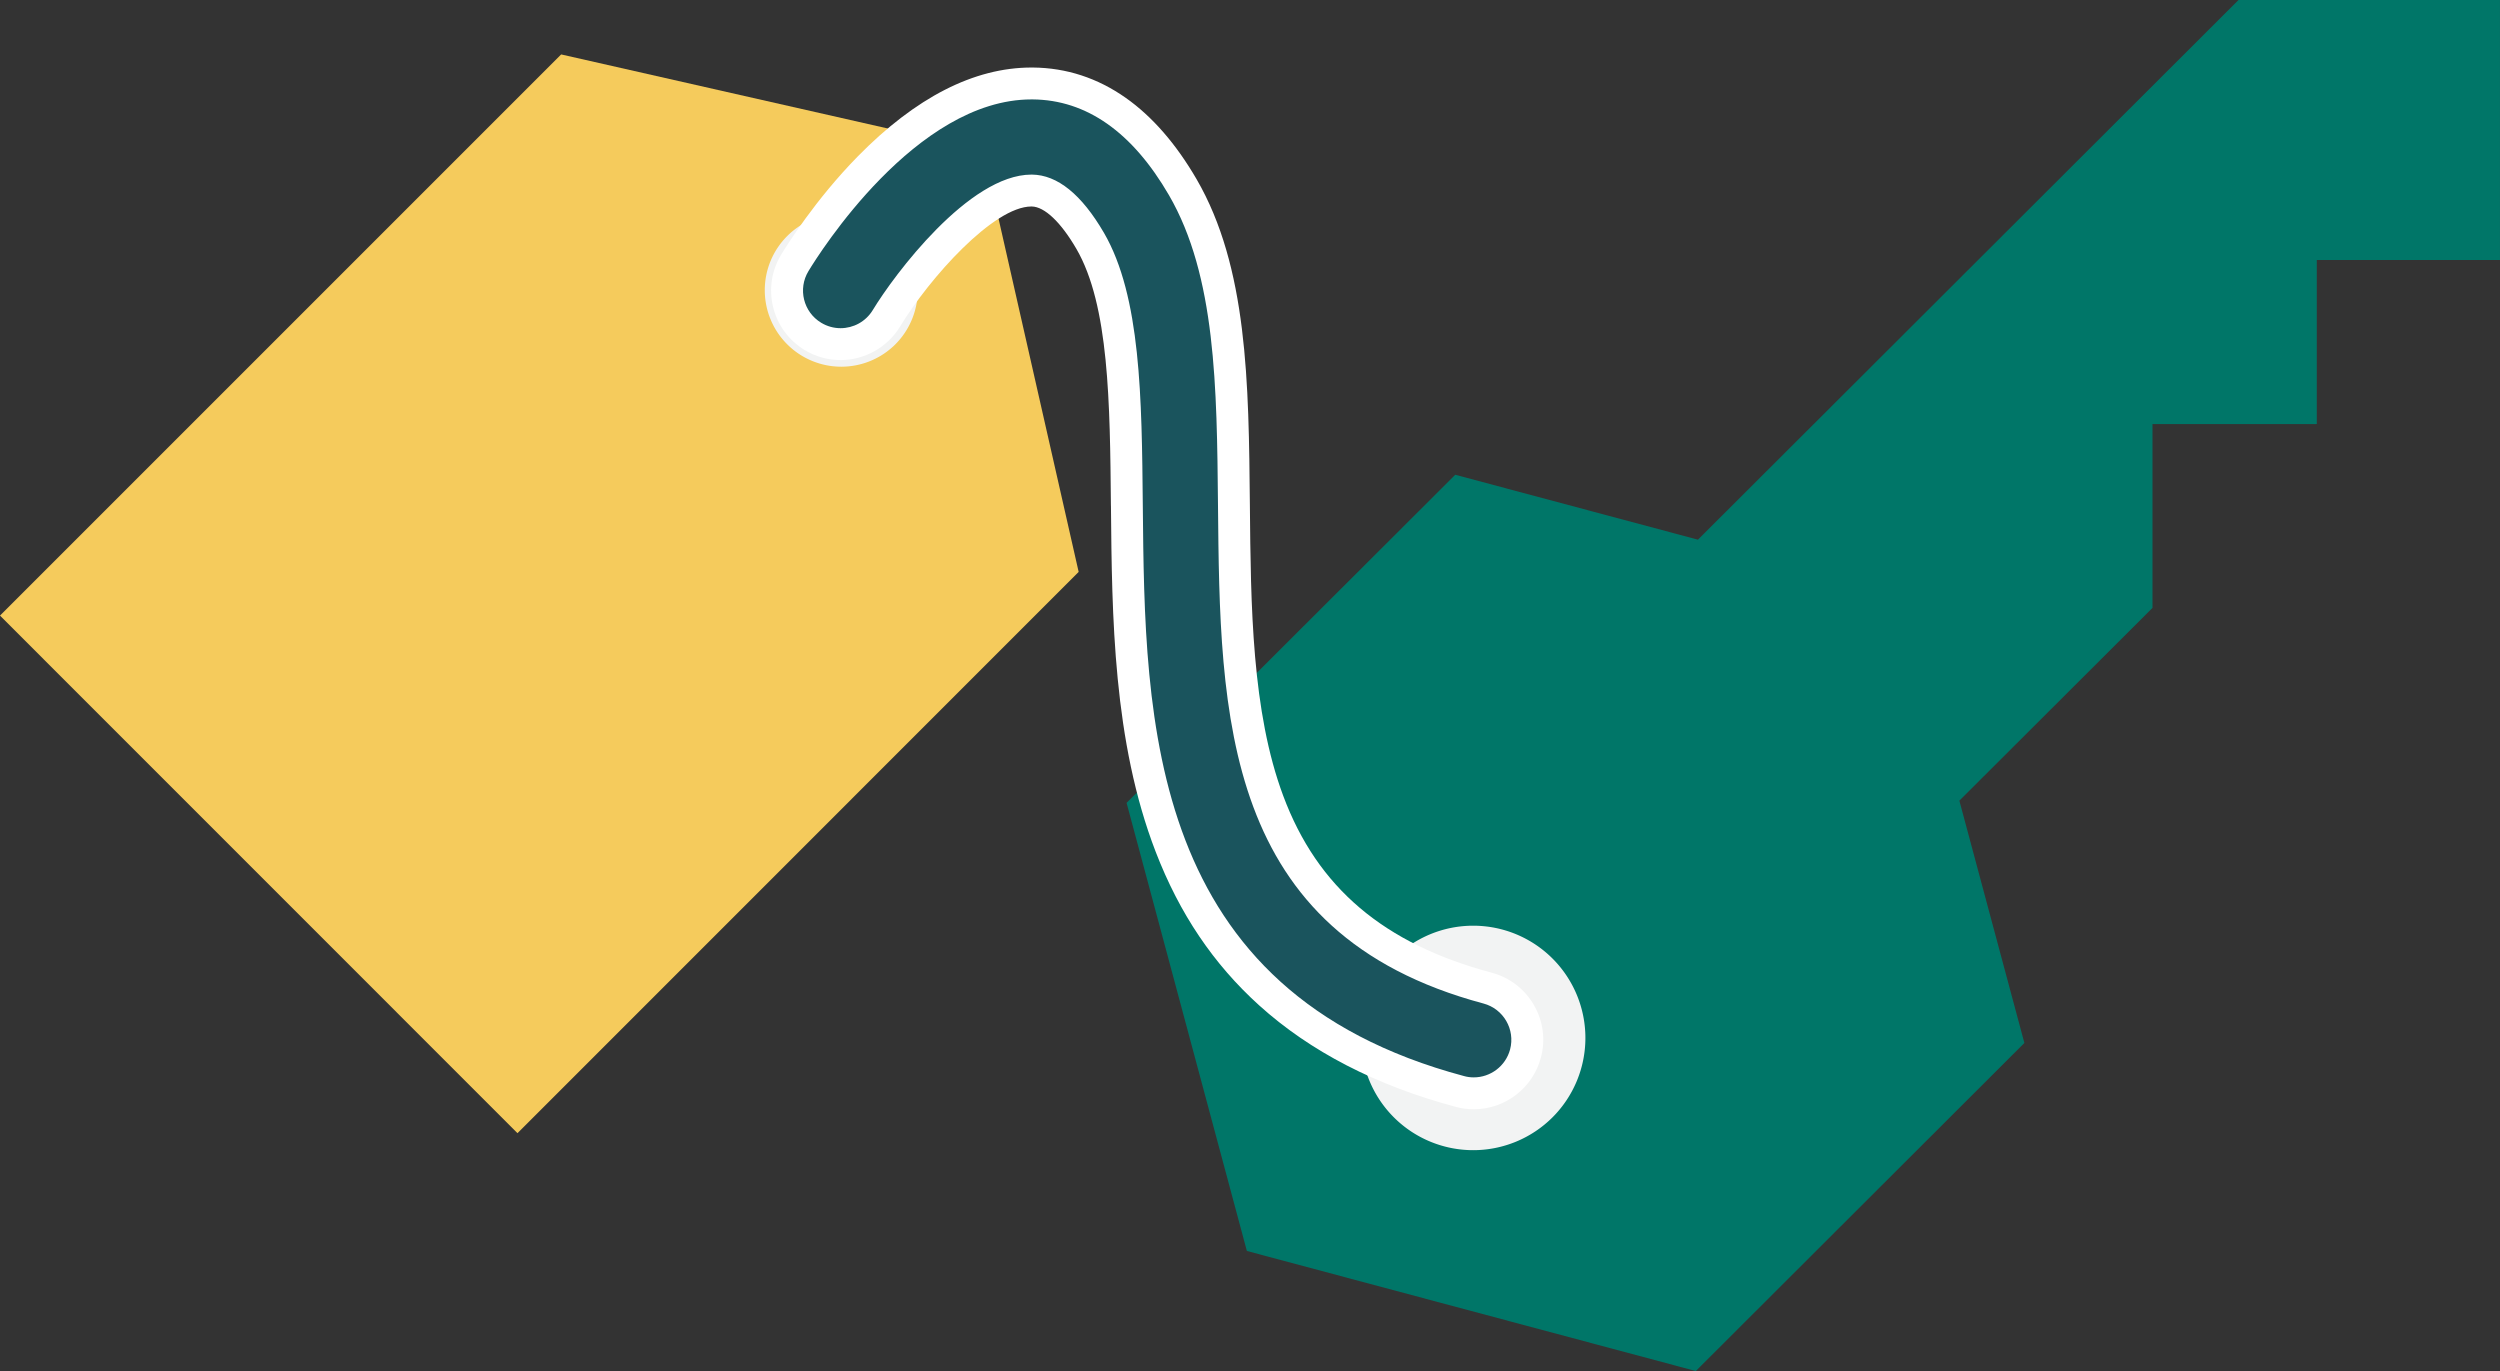
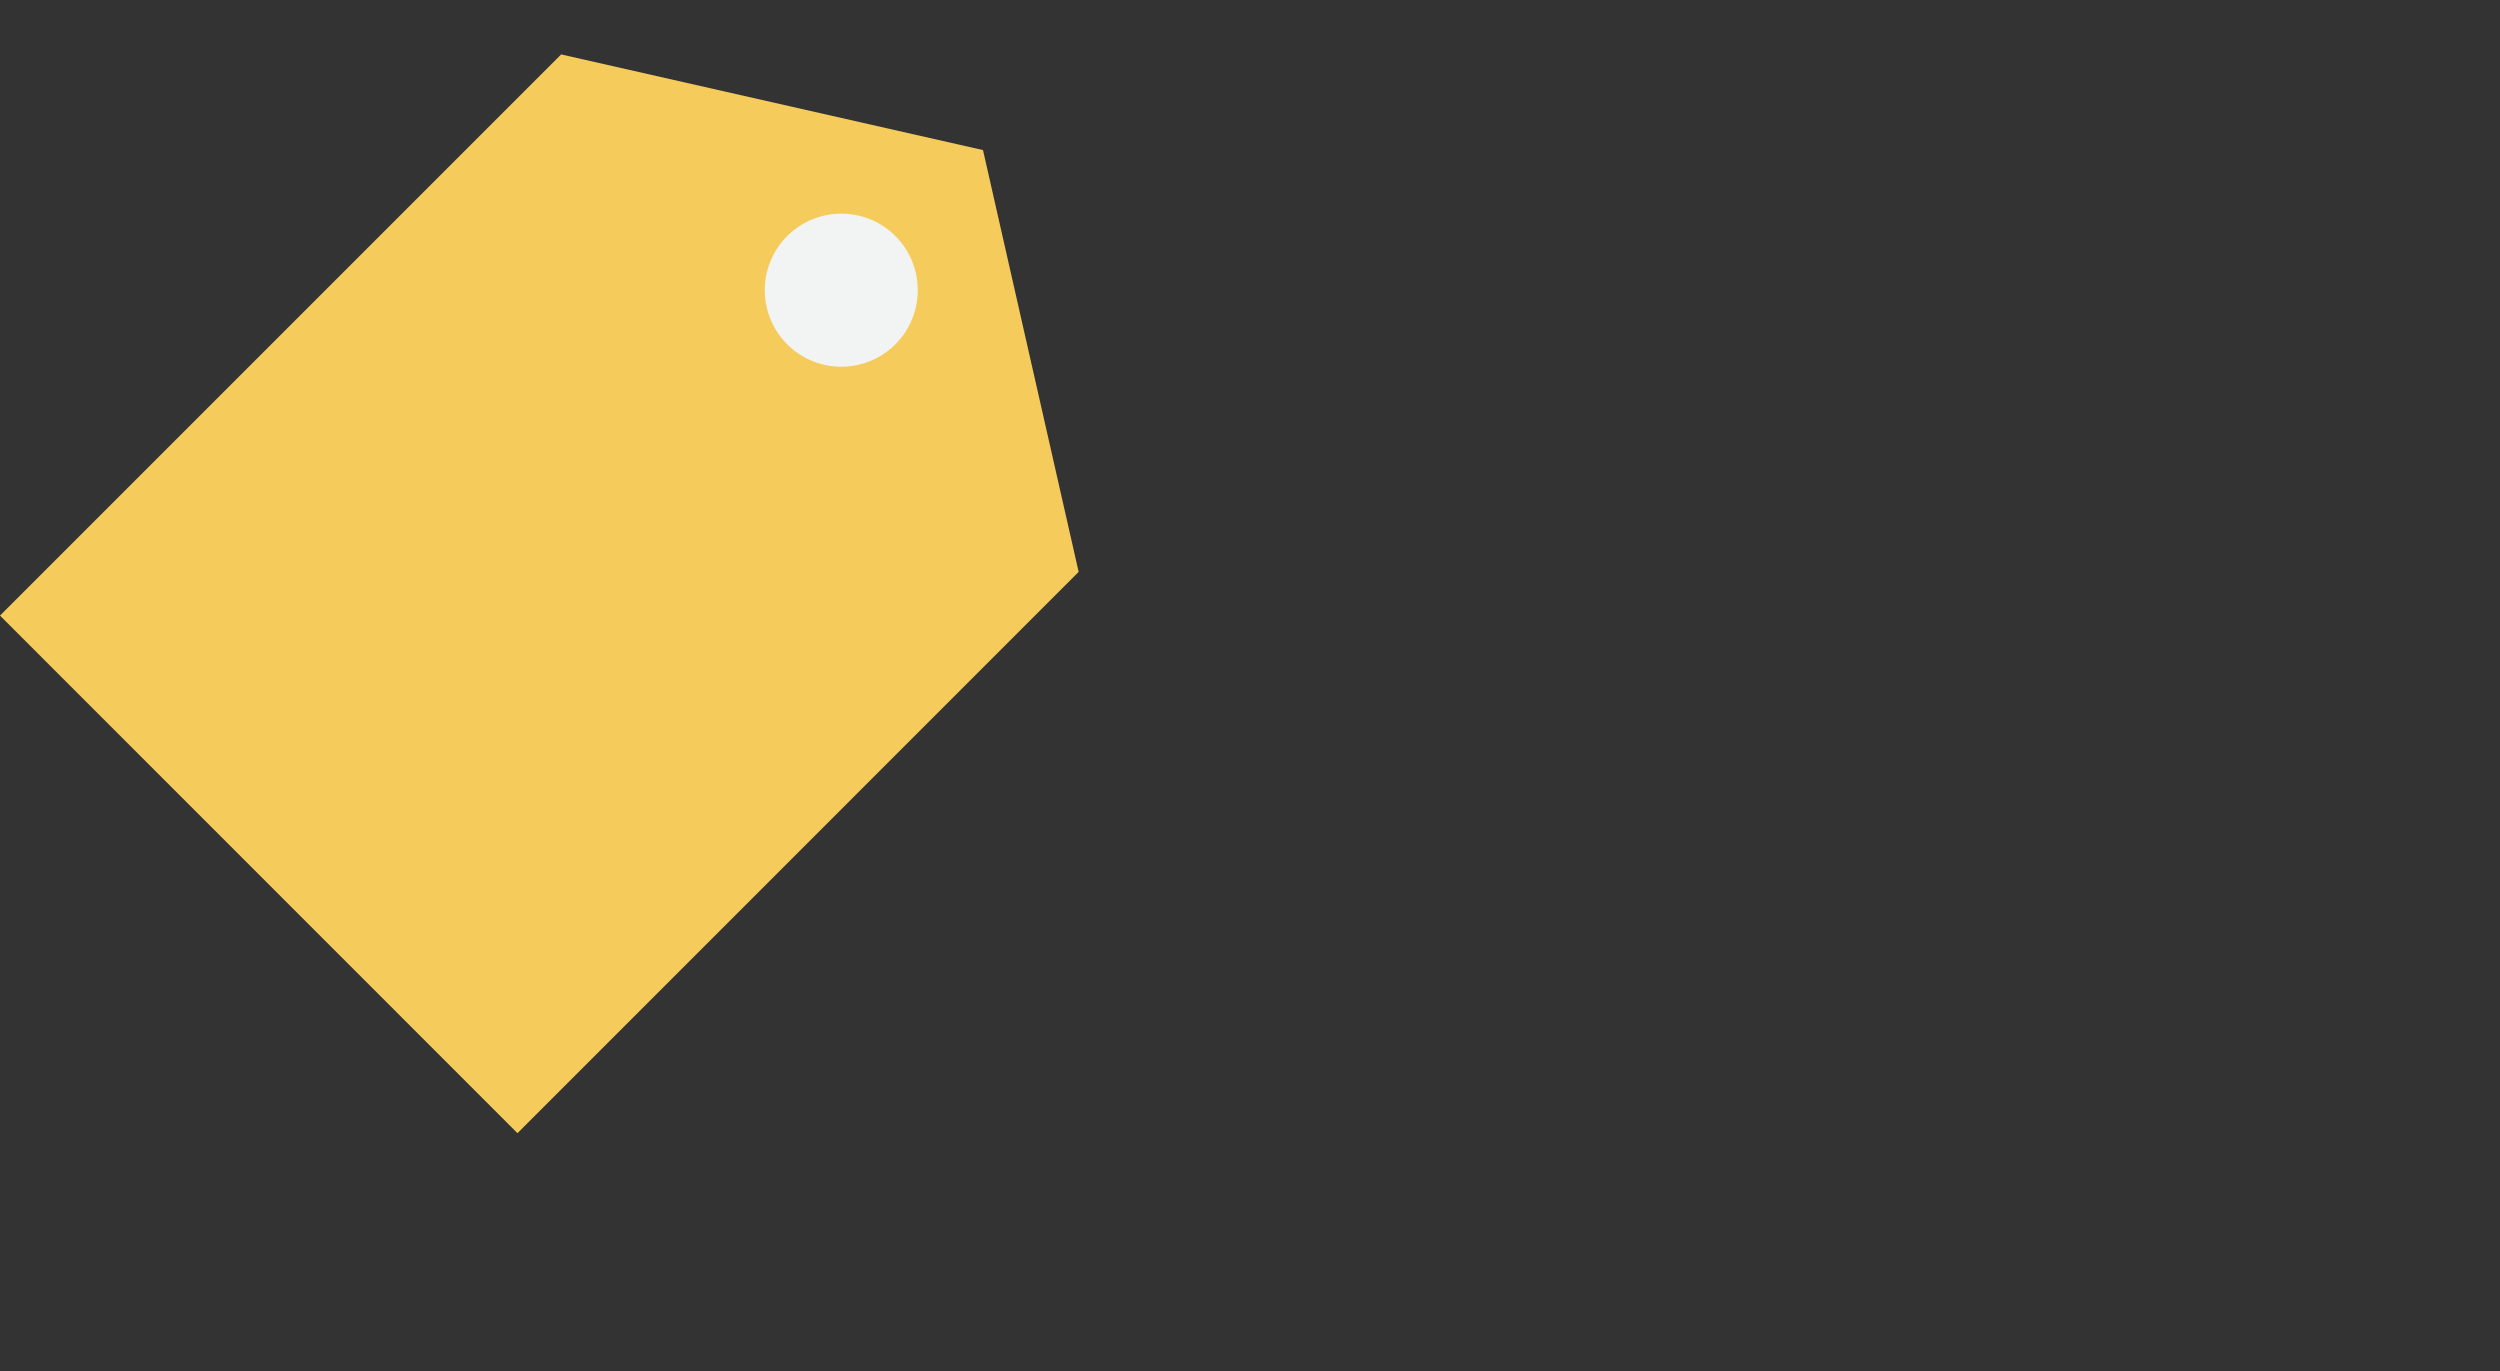
<svg xmlns="http://www.w3.org/2000/svg" width="78.408" height="43" viewBox="0 0 78.408 43">
  <rect x="0" y="0" width="78.408" height="43" fill="#333333" stroke="none" />
  <defs>
    <style>.a{fill:#007668;}.b{fill:#f2f3f3;}.c{fill:#f5cb5c;}.d{fill:#1a545d;stroke-miterlimit:10;}.e,.f{stroke:none;}.f{fill:#fff;}</style>
  </defs>
-   <path class="a" d="M127.616,551.53l-16.954,16.926-7.612-2.036L92.742,576.71l3.773,14.054,14.08,3.766L120.9,584.241l-2.039-7.6,6.057-6.045v-5.766h5.153v-5.146h5.745V551.53Z" transform="translate(-57.409 -551.53)" />
-   <path class="b" d="M106.5,588.429a3.52,3.52,0,1,1,0-4.978A3.522,3.522,0,0,1,106.5,588.429Z" transform="translate(-57.807 -553.387)" />
  <path class="c" d="M71.315,587.176l-16.23-16.233,17.6-17.6,13.23,3,3,13.23Z" transform="translate(-55.085 -551.636)" />
  <path class="b" d="M84.692,562.759a2.4,2.4,0,1,1,0-3.4A2.407,2.407,0,0,1,84.692,562.759Z" transform="translate(-56.612 -551.958)" />
  <g class="d" transform="translate(-56.704 -551.723)">
-     <path class="e" d="M 102.926 586.013 C 102.772 586.013 102.625 585.993 102.488 585.954 C 97.907 584.729 94.939 582.211 93.415 578.256 C 92.113 574.878 92.078 571.003 92.046 567.584 L 92.046 567.575 C 92.015 564.274 91.985 561.155 90.895 559.277 C 90.479 558.562 89.824 557.706 89.065 557.699 L 89.053 557.699 C 87.467 557.699 85.265 560.451 84.504 561.707 C 84.198 562.213 83.66 562.516 83.067 562.516 C 82.762 562.516 82.461 562.432 82.199 562.273 C 81.815 562.041 81.545 561.673 81.438 561.237 C 81.331 560.801 81.4 560.35 81.633 559.967 C 81.794 559.701 82.665 558.302 83.966 556.976 C 85.682 555.228 87.394 554.341 89.053 554.341 L 89.092 554.341 C 90.973 554.358 92.555 555.451 93.798 557.591 C 95.335 560.238 95.368 563.788 95.404 567.546 L 95.404 567.553 C 95.434 570.79 95.465 574.134 96.483 576.86 C 97.019 578.298 97.782 579.452 98.813 580.387 C 99.982 581.447 101.468 582.208 103.358 582.713 C 103.791 582.828 104.154 583.105 104.378 583.493 C 104.603 583.881 104.663 584.333 104.548 584.767 C 104.351 585.501 103.684 586.013 102.926 586.013 Z" />
-     <path class="f" d="M 102.926 585.513 C 103.447 585.513 103.923 585.165 104.065 584.638 C 104.232 584.009 103.858 583.364 103.229 583.196 C 95.027 581.003 94.965 574.169 94.904 567.558 C 94.869 563.865 94.837 560.376 93.366 557.843 C 92.219 555.868 90.782 554.856 89.092 554.841 L 89.053 554.841 C 85.429 554.841 82.395 559.673 82.06 560.226 C 81.722 560.783 81.9 561.508 82.458 561.845 C 82.649 561.961 82.859 562.016 83.067 562.016 C 83.466 562.016 83.855 561.814 84.077 561.448 C 84.746 560.343 87.093 557.199 89.053 557.199 L 89.069 557.199 C 89.868 557.207 90.627 557.821 91.328 559.026 C 92.485 561.02 92.514 564.206 92.546 567.58 C 92.609 574.368 92.687 582.818 102.621 585.472 C 102.723 585.501 102.825 585.513 102.926 585.513 M 102.926 586.513 C 102.728 586.513 102.536 586.487 102.355 586.436 C 99.865 585.77 97.792 584.699 96.194 583.253 C 94.759 581.955 93.698 580.379 92.949 578.436 C 91.614 574.974 91.578 571.05 91.547 567.589 L 91.546 567.58 C 91.516 564.346 91.487 561.292 90.463 559.528 C 89.976 558.69 89.465 558.206 89.063 558.199 L 89.053 558.199 C 87.87 558.199 85.865 560.427 84.932 561.966 C 84.54 562.613 83.825 563.016 83.067 563.016 C 82.67 563.016 82.28 562.907 81.94 562.701 C 81.442 562.399 81.091 561.922 80.952 561.356 C 80.813 560.79 80.903 560.205 81.206 559.707 C 81.371 559.434 82.269 557.991 83.609 556.626 C 85.423 554.778 87.255 553.841 89.053 553.841 L 89.092 553.841 L 89.096 553.841 L 89.101 553.841 C 90.148 553.85 91.126 554.169 92.007 554.789 C 92.838 555.373 93.586 556.231 94.231 557.34 C 95.833 560.101 95.868 563.715 95.904 567.542 L 95.904 567.549 C 95.933 570.742 95.964 574.041 96.951 576.685 C 98.025 579.563 100.103 581.325 103.488 582.23 C 104.049 582.379 104.519 582.739 104.811 583.242 C 105.103 583.746 105.181 584.333 105.031 584.895 C 104.776 585.848 103.91 586.513 102.926 586.513 Z" />
-   </g>
+     </g>
</svg>